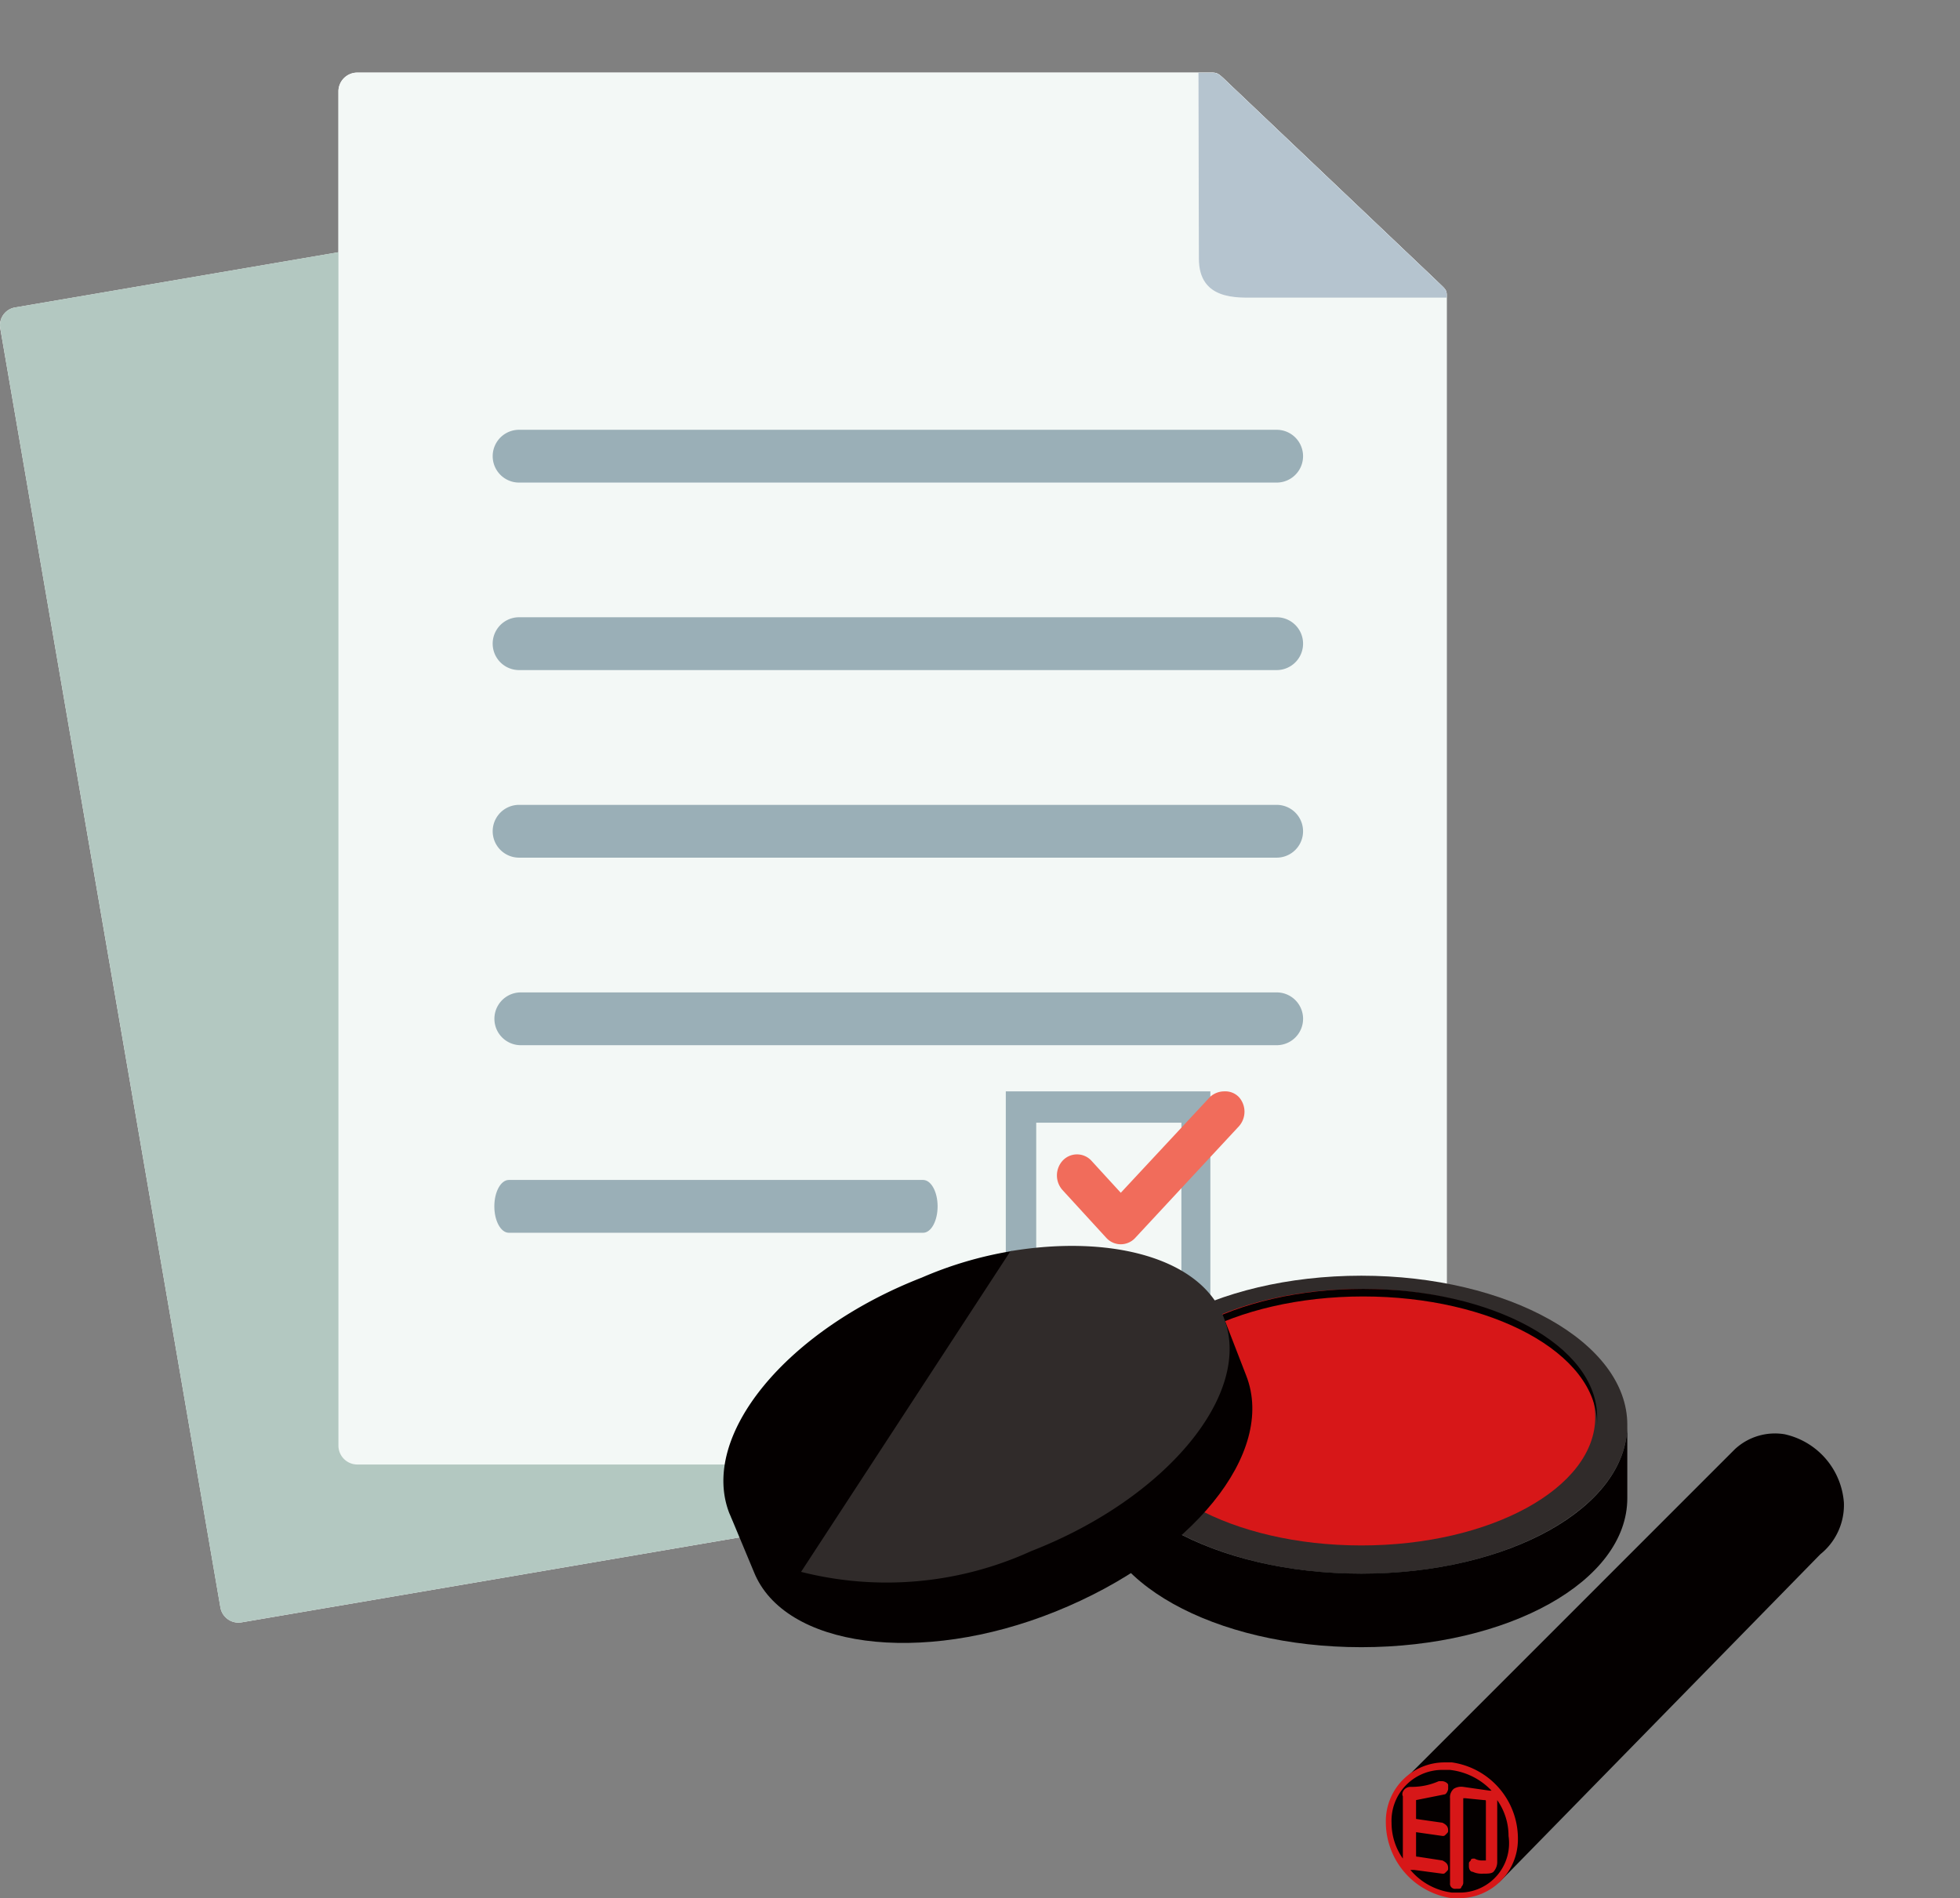
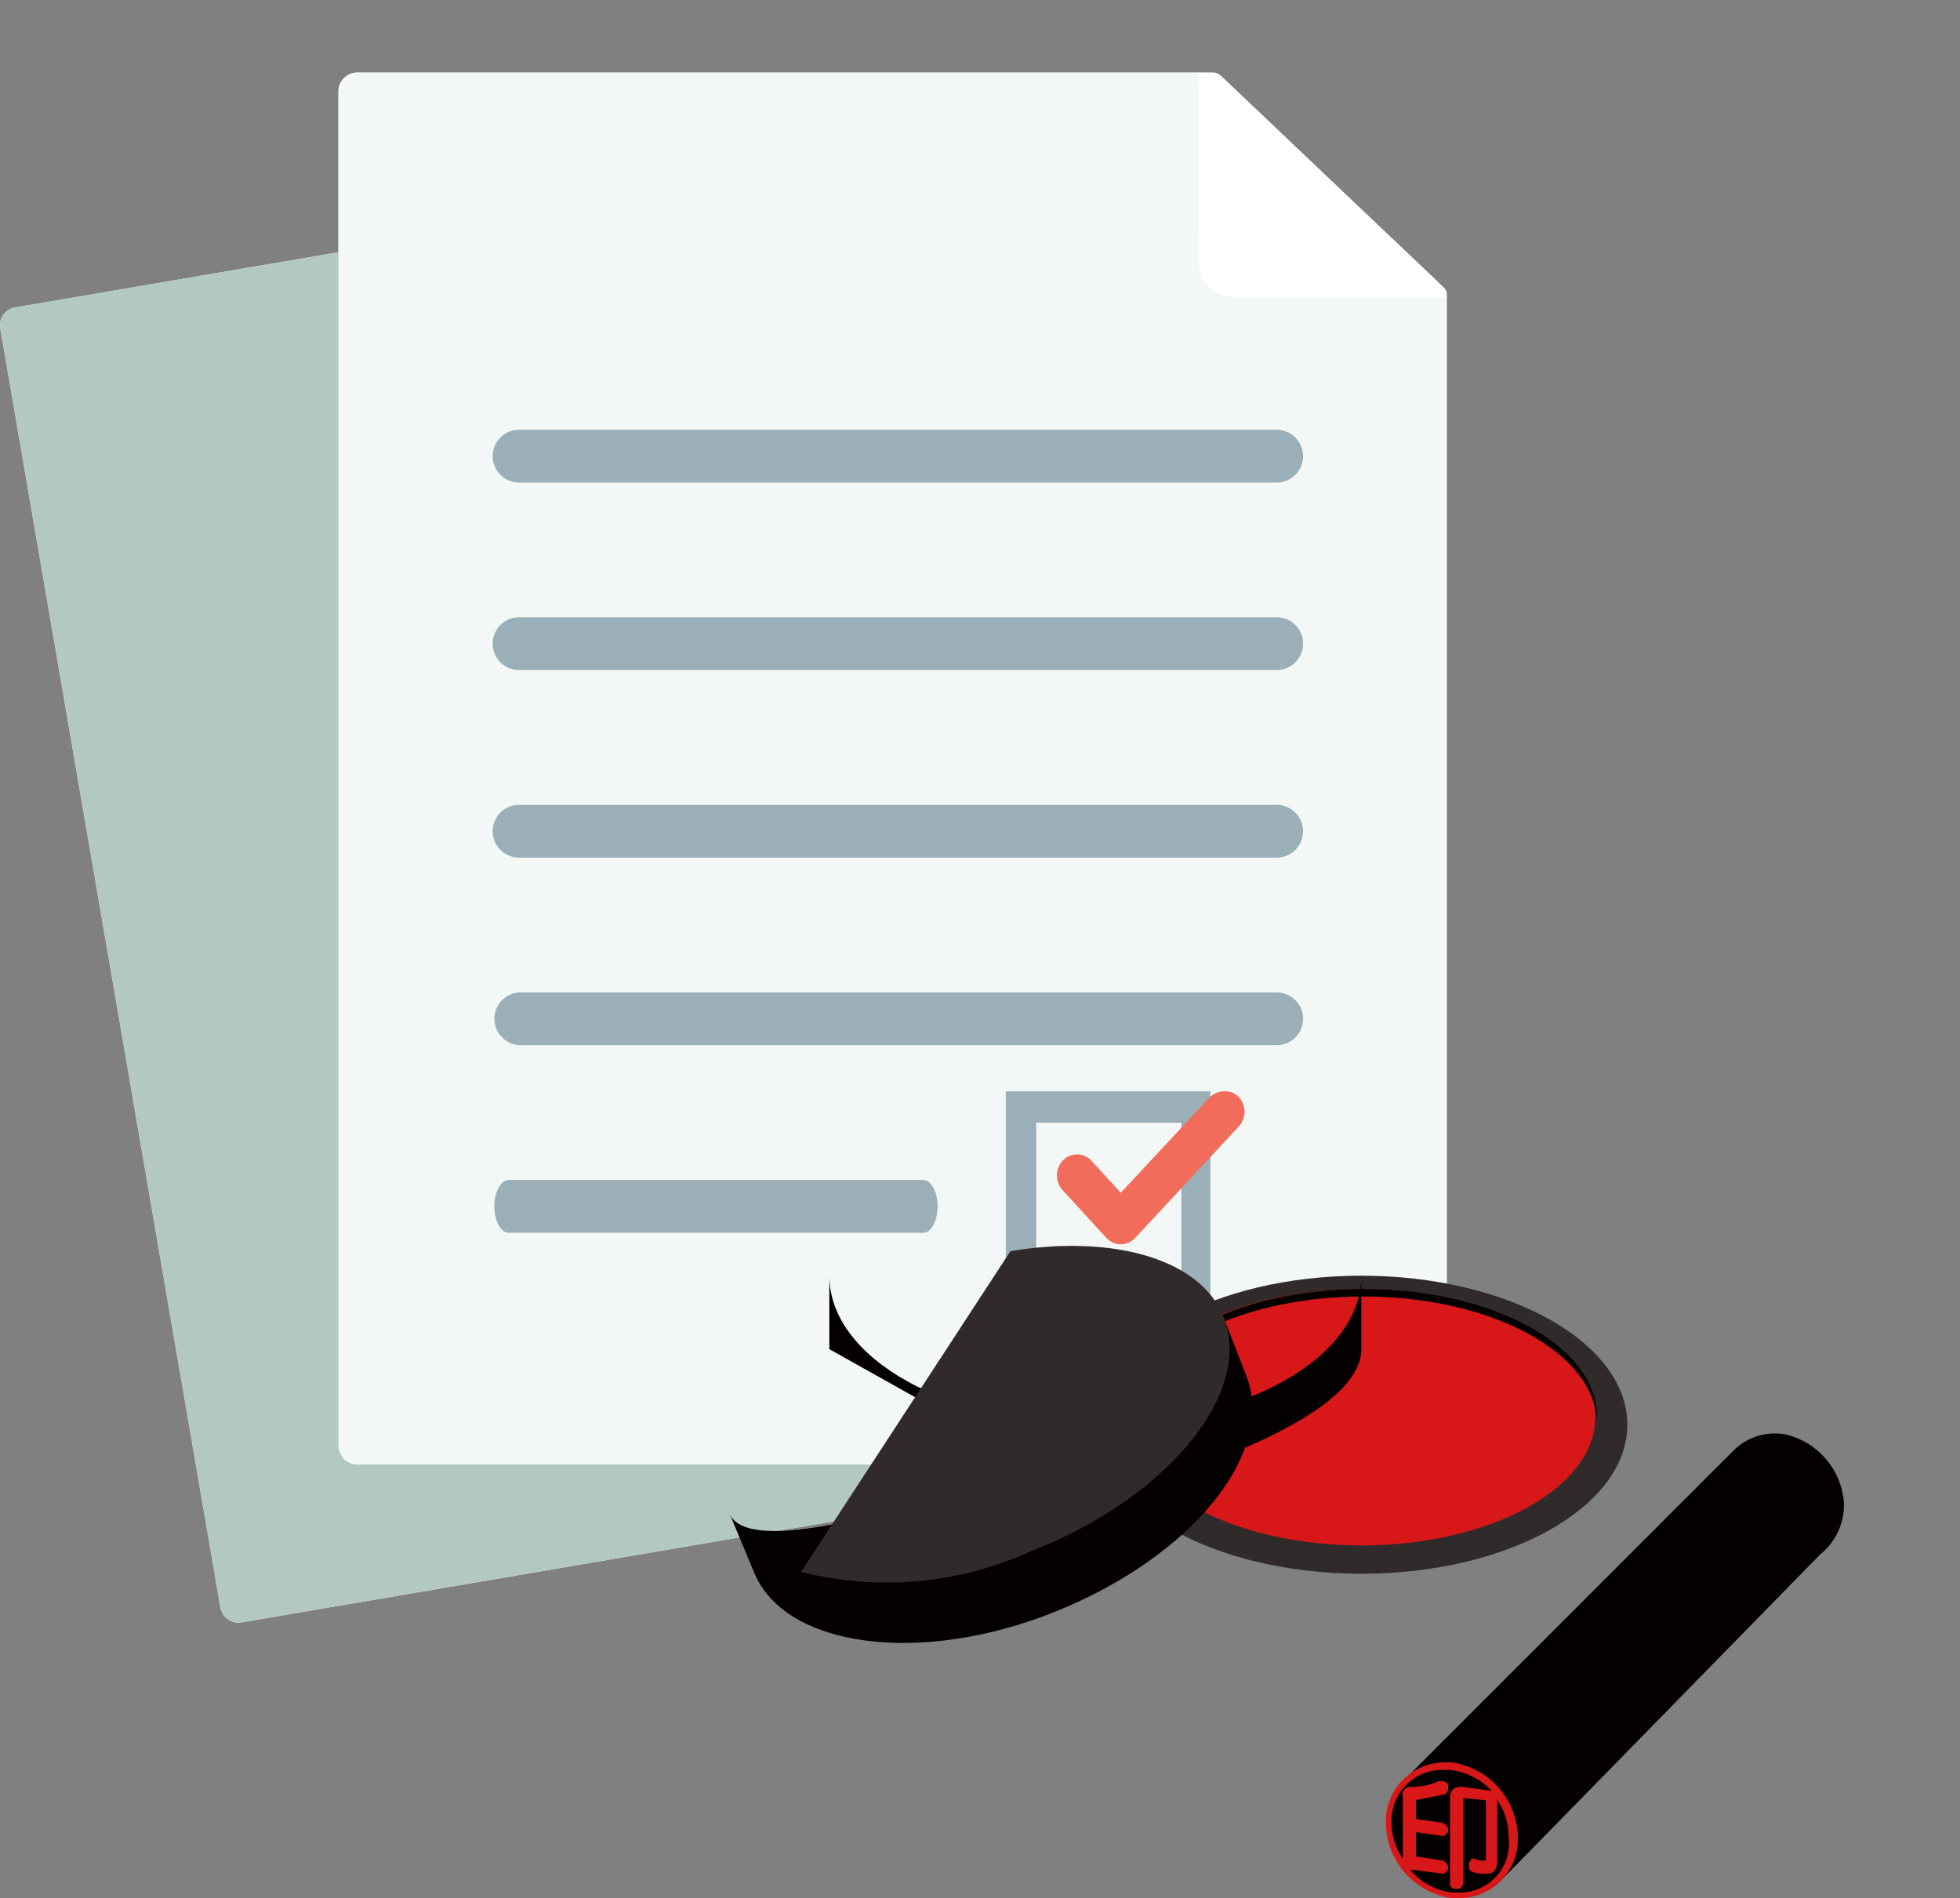
<svg xmlns="http://www.w3.org/2000/svg" width="81" height="78.449" viewBox="0 0 81 78.449">
  <rect x="0" y="0" width="81" height="78.449" fill="#808080" stroke="none" />
  <g id="グループ_44492" data-name="グループ 44492" transform="translate(0)">
    <rect id="長方形_8800" data-name="長方形 8800" width="81" height="78" fill="none" />
    <g id="グループ_44517" data-name="グループ 44517" transform="translate(-90.953 -82.912)">
      <path id="パス_58364" data-name="パス 58364" d="M95.733,126.936,90.964,99.227a.745.745,0,0,1,.607-.861l32.847-5.609,7.523-1.234c.411-.178,1.082.028,1.239.944l8.125,40.419,2.034,11.823a.748.748,0,0,1-.607.861l-30.077,5.138-11.727,2a.757.757,0,0,1-.864-.609Z" transform="translate(0 -2.746)" fill="#fff" fill-rule="evenodd" />
      <path id="パス_58365" data-name="パス 58365" d="M118.619,116.019v26.638a.782.782,0,0,0,.778.779h44.248a.782.782,0,0,0,.778-.779V95.21h-7.9c-.761,0-2.342.107-2.342-1.612l-.016-7.686H119.4a.779.779,0,0,0-.778.775v29.332Z" transform="translate(-13.683)" fill="#fff" fill-rule="evenodd" />
      <path id="パス_58366" data-name="パス 58366" d="M104.936,100.6l-13.365,2.283a.746.746,0,0,0-.607.861l.789,4.594,3.98,23.113,4.328,25.168a.757.757,0,0,0,.865.609l11.726-2,21.445-3.662,5.044-.861H136.5Z" transform="translate(0 -7.265)" fill="#b3c8c1" fill-rule="evenodd" />
      <path id="パス_58367" data-name="パス 58367" d="M164.424,130.143V95.089c0-.223-.1-.261-.441-.6l-8.529-8.1c-.4-.38-.469-.476-.707-.476H119.4a.779.779,0,0,0-.778.775v55.97a.782.782,0,0,0,.778.779h44.248a.782.782,0,0,0,.778-.779Z" transform="translate(-13.683)" fill="#f3f8f6" fill-rule="evenodd" />
      <path id="パス_58368" data-name="パス 58368" d="M188.964,93.6c0,1.719,1.58,1.611,2.341,1.611h7.9v-.12c0-.223-.1-.261-.441-.6l-8.529-8.1c-.4-.381-.469-.476-.707-.476h-.583Z" transform="translate(-48.466)" fill="#fff" fill-rule="evenodd" />
-       <path id="パス_58369" data-name="パス 58369" d="M198.766,94.493l-8.529-8.1c-.4-.381-.469-.477-.707-.477h-.583l.017,7.686c0,1.719,1.58,1.611,2.341,1.611h7.9v-.12C199.207,94.866,199.11,94.828,198.766,94.493Z" transform="translate(-48.466)" fill="#b5c4cf" fill-rule="evenodd" />
      <path id="パス_58370" data-name="パス 58370" d="M163.632,117.3H132.325a1.091,1.091,0,1,1,0-2.182h31.308a1.091,1.091,0,1,1,0,2.182Z" transform="translate(-19.92 -14.444)" fill="#9aafb7" />
      <path id="パス_58371" data-name="パス 58371" d="M163.632,132.633H132.325a1.091,1.091,0,1,1,0-2.183h31.308a1.091,1.091,0,1,1,0,2.183Z" transform="translate(-19.92 -22.028)" fill="#9aafb7" />
      <path id="パス_58372" data-name="パス 58372" d="M163.632,147.97H132.325a1.091,1.091,0,1,1,0-2.182h31.308a1.091,1.091,0,1,1,0,2.182Z" transform="translate(-19.92 -29.613)" fill="#9aafb7" />
      <path id="パス_58373" data-name="パス 58373" d="M163.707,163.306H132.469a1.091,1.091,0,1,1,0-2.182h31.238a1.091,1.091,0,1,1,0,2.182Z" transform="translate(-19.993 -37.198)" fill="#9aafb7" />
      <path id="パス_58374" data-name="パス 58374" d="M149.094,178.644H131.975c-.331,0-.6-.489-.6-1.091s.268-1.092.6-1.092h17.119c.331,0,.6.489.6,1.092S149.425,178.644,149.094,178.644Z" transform="translate(-19.993 -44.784)" fill="#9aafb7" />
      <path id="パス_58375" data-name="パス 58375" d="M173.194,178.34h8.454v-9.123h-8.454Zm1.257-7.828h6v6.472h-6Z" transform="translate(-40.675 -41.201)" fill="#9aafb7" />
      <path id="パス_58376" data-name="パス 58376" d="M183.693,169.457l-3.679,3.951-1.206-1.317a.809.809,0,0,0-1.206,0,.906.906,0,0,0,0,1.2l1.809,1.975a.809.809,0,0,0,1.206,0l4.282-4.609a.906.906,0,0,0,0-1.2.778.778,0,0,0-.6-.24A.868.868,0,0,0,183.693,169.457Z" transform="translate(-42.743 -41.201)" fill="#f16c5b" fill-rule="evenodd" />
    </g>
    <g id="グループ_44491" data-name="グループ 44491" transform="translate(29.894 51.49)">
      <path id="パス_58354" data-name="パス 58354" d="M144.88,135.485c6.071,0,10.993-2.757,10.993-6.159s-4.922-6.159-10.993-6.159-10.992,2.757-10.992,6.159S138.81,135.485,144.88,135.485Z" transform="translate(-118.516 -121.935)" fill="#302b2a" />
      <path id="パス_58355" data-name="パス 58355" d="M146.417,134.948c5.339,0,9.667-2.374,9.667-5.3s-4.328-5.3-9.667-5.3-9.667,2.373-9.667,5.3S141.078,134.948,146.417,134.948Z" transform="translate(-120.052 -122.568)" fill="#d71718" />
      <path id="パス_58356" data-name="パス 58356" d="M156.253,129.958c0-2.962-4.366-5.3-9.667-5.3s-9.667,2.339-9.667,5.3v-.312c0-2.963,4.366-5.3,9.667-5.3s9.667,2.339,9.667,5.3Z" transform="translate(-120.143 -122.568)" fill="#040000" />
-       <path id="パス_58359" data-name="パス 58359" d="M133.888,139.5c0,3.431,4.911,6.159,10.992,6.159s10.993-2.729,10.993-6.159v-3.04c0,3.43-4.912,6.159-10.993,6.159s-10.992-2.729-10.992-6.159v3.04Z" transform="translate(-118.516 -129.074)" fill="#040000" />
+       <path id="パス_58359" data-name="パス 58359" d="M133.888,139.5s10.993-2.729,10.993-6.159v-3.04c0,3.43-4.912,6.159-10.993,6.159s-10.992-2.729-10.992-6.159v3.04Z" transform="translate(-118.516 -129.074)" fill="#040000" />
      <path id="パス_58360" data-name="パス 58360" d="M102.255,137.395c1.247,3.119,6.861,3.9,12.474,1.637s9.122-6.549,7.874-9.745l-.936-2.417c1.247,3.118-19.173,11.306-20.42,8.109Z" transform="translate(-100.994 -123.923)" fill="#040000" />
-       <path id="パス_58357" data-name="パス 58357" d="M108.9,122.063c-5.613,2.183-9.2,6.549-7.952,9.745a4.535,4.535,0,0,0,2.962,2.495l8.722-13.338A15.78,15.78,0,0,0,108.9,122.063Z" transform="translate(-100.699 -120.753)" fill="#040000" />
      <path id="パス_58358" data-name="パス 58358" d="M125.094,123.455c-.936-2.417-4.6-3.43-8.81-2.729l-8.653,13.254a14.38,14.38,0,0,0,9.511-.858C122.755,130.938,126.342,126.573,125.094,123.455Z" transform="translate(-104.42 -120.508)" fill="#302b2a" />
      <path id="パス_58361" data-name="パス 58361" d="M179.825,140.122a3.129,3.129,0,0,0-2.453-2.83,2.432,2.432,0,0,0-2.053.619L161.831,151.4a2.508,2.508,0,0,1,1.793-.468,3.117,3.117,0,0,1,2.579,3.182,2.83,2.83,0,0,1-.663,1.74l13.309-13.6A2.608,2.608,0,0,0,179.825,140.122Z" transform="translate(-133.517 -129.508)" fill="#040000" />
      <path id="パス_58362" data-name="パス 58362" d="M162.97,172.221h-.308a3.137,3.137,0,0,1-2.691-3.076,2.268,2.268,0,0,1,2.23-2.383h.384a3.137,3.137,0,0,1,2.691,3.076,2.268,2.268,0,0,1-2.23,2.383Z" transform="translate(-132.515 -145.338)" fill="#040000" />
      <path id="パス_58363" data-name="パス 58363" d="M165.268,169.712a3.181,3.181,0,0,0-2.729-3.119h-.312a2.429,2.429,0,0,0-2.417,2.417v.078a3.18,3.18,0,0,0,2.729,3.118h.312a2.429,2.429,0,0,0,2.417-2.416Zm-2.339,2.261h-.39a2.678,2.678,0,0,1-1.715-.936h.156l1.17.156c.078,0,.078,0,.156-.078s.078-.078.078-.156c0-.156-.078-.234-.234-.312l-1.013-.156c-.078,0-.078,0-.078-.078v-.936l1.091.156c.078,0,.078,0,.156-.078s.078-.078.078-.156c0-.156-.078-.234-.234-.312l-1.091-.156v-.78l1.17-.234c.078,0,.156-.156.156-.234v-.156c0-.078-.156-.156-.234-.156h-.156a2.758,2.758,0,0,1-1.092.234h-.078c-.234,0-.39.234-.312.39v2.573a2.568,2.568,0,0,1-.467-1.481,2.1,2.1,0,0,1,2.027-2.183h.39a2.789,2.789,0,0,1,1.716.857H164.1l-1.091-.156a.585.585,0,0,0-.39.078.458.458,0,0,0-.156.39v3.509a.207.207,0,0,0,.234.234h.078c.078,0,.156,0,.156-.078a.273.273,0,0,0,.078-.156v-3.509h.078l.78.078c.078,0,.078,0,.078.078v2.417h-.156a.59.59,0,0,1-.312-.078c-.078,0-.156,0-.156.078-.078.078-.078.078-.078.156v.078c0,.156.078.234.156.234a.85.85,0,0,0,.39.078c.234,0,.39,0,.468-.078a.6.6,0,0,0,.156-.39v-2.572a2.565,2.565,0,0,1,.468,1.481A2.041,2.041,0,0,1,162.929,171.973Z" transform="translate(-132.432 -145.247)" fill="#d71718" />
    </g>
  </g>
</svg>